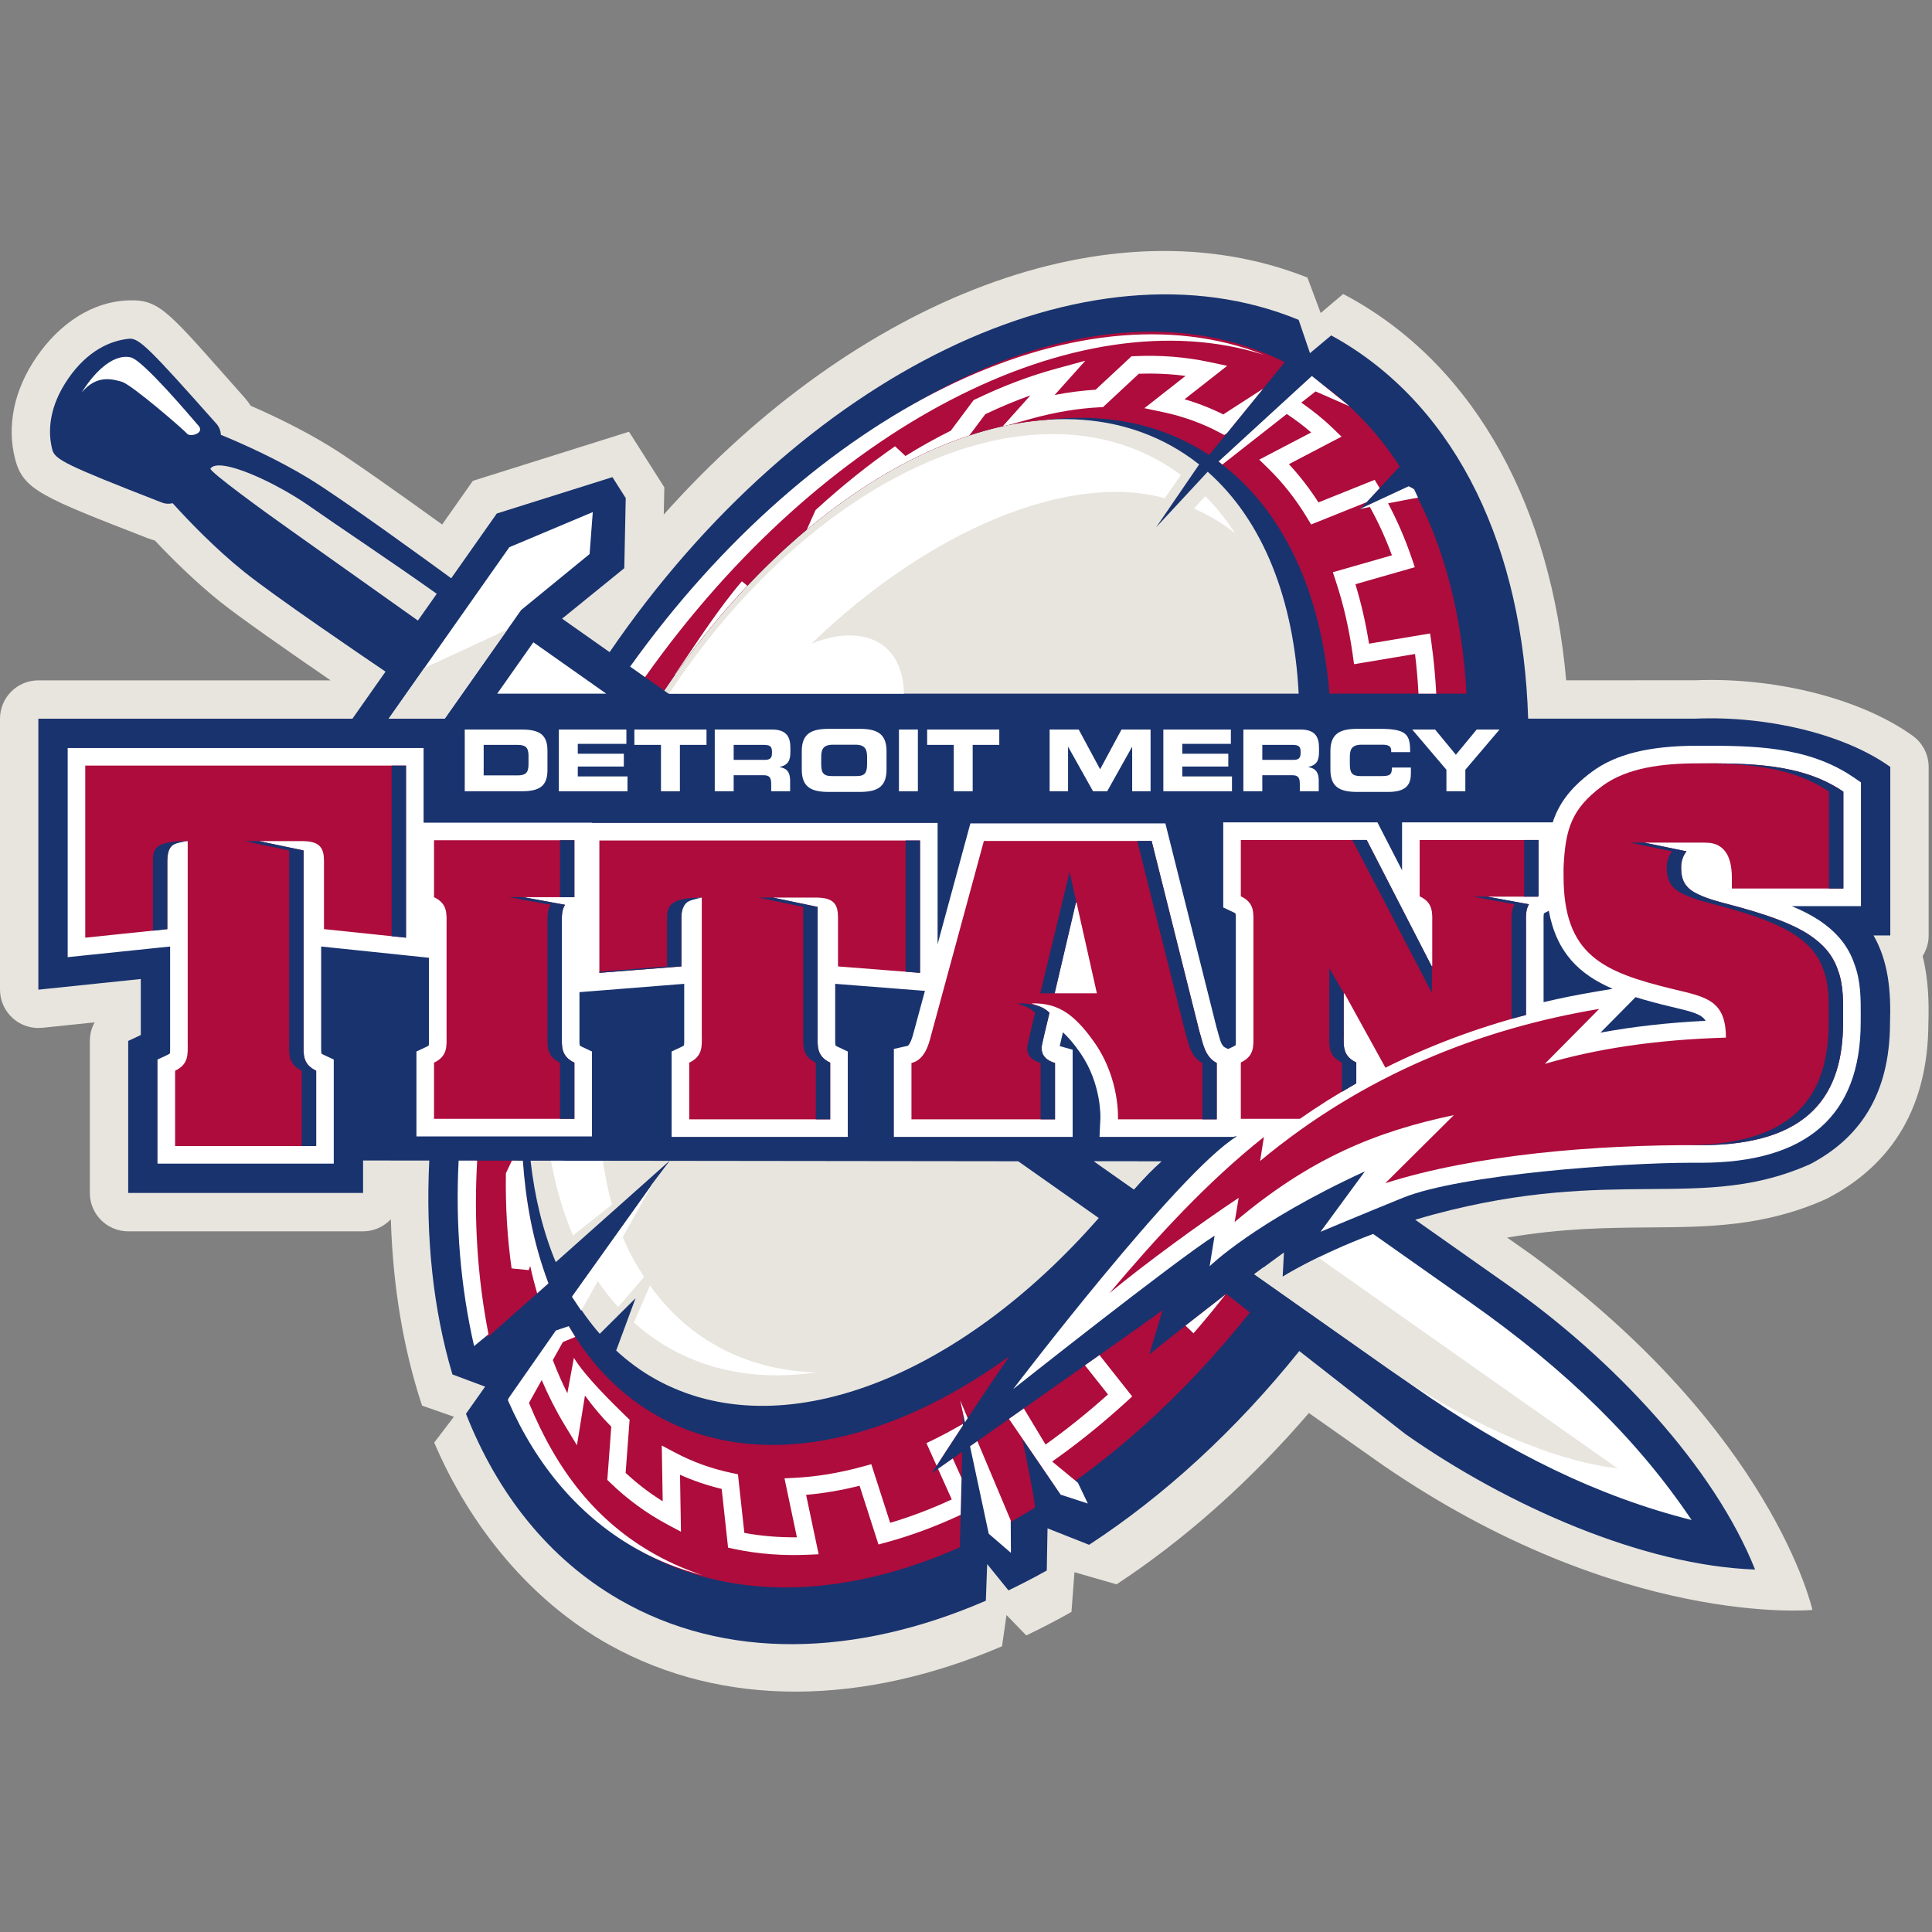
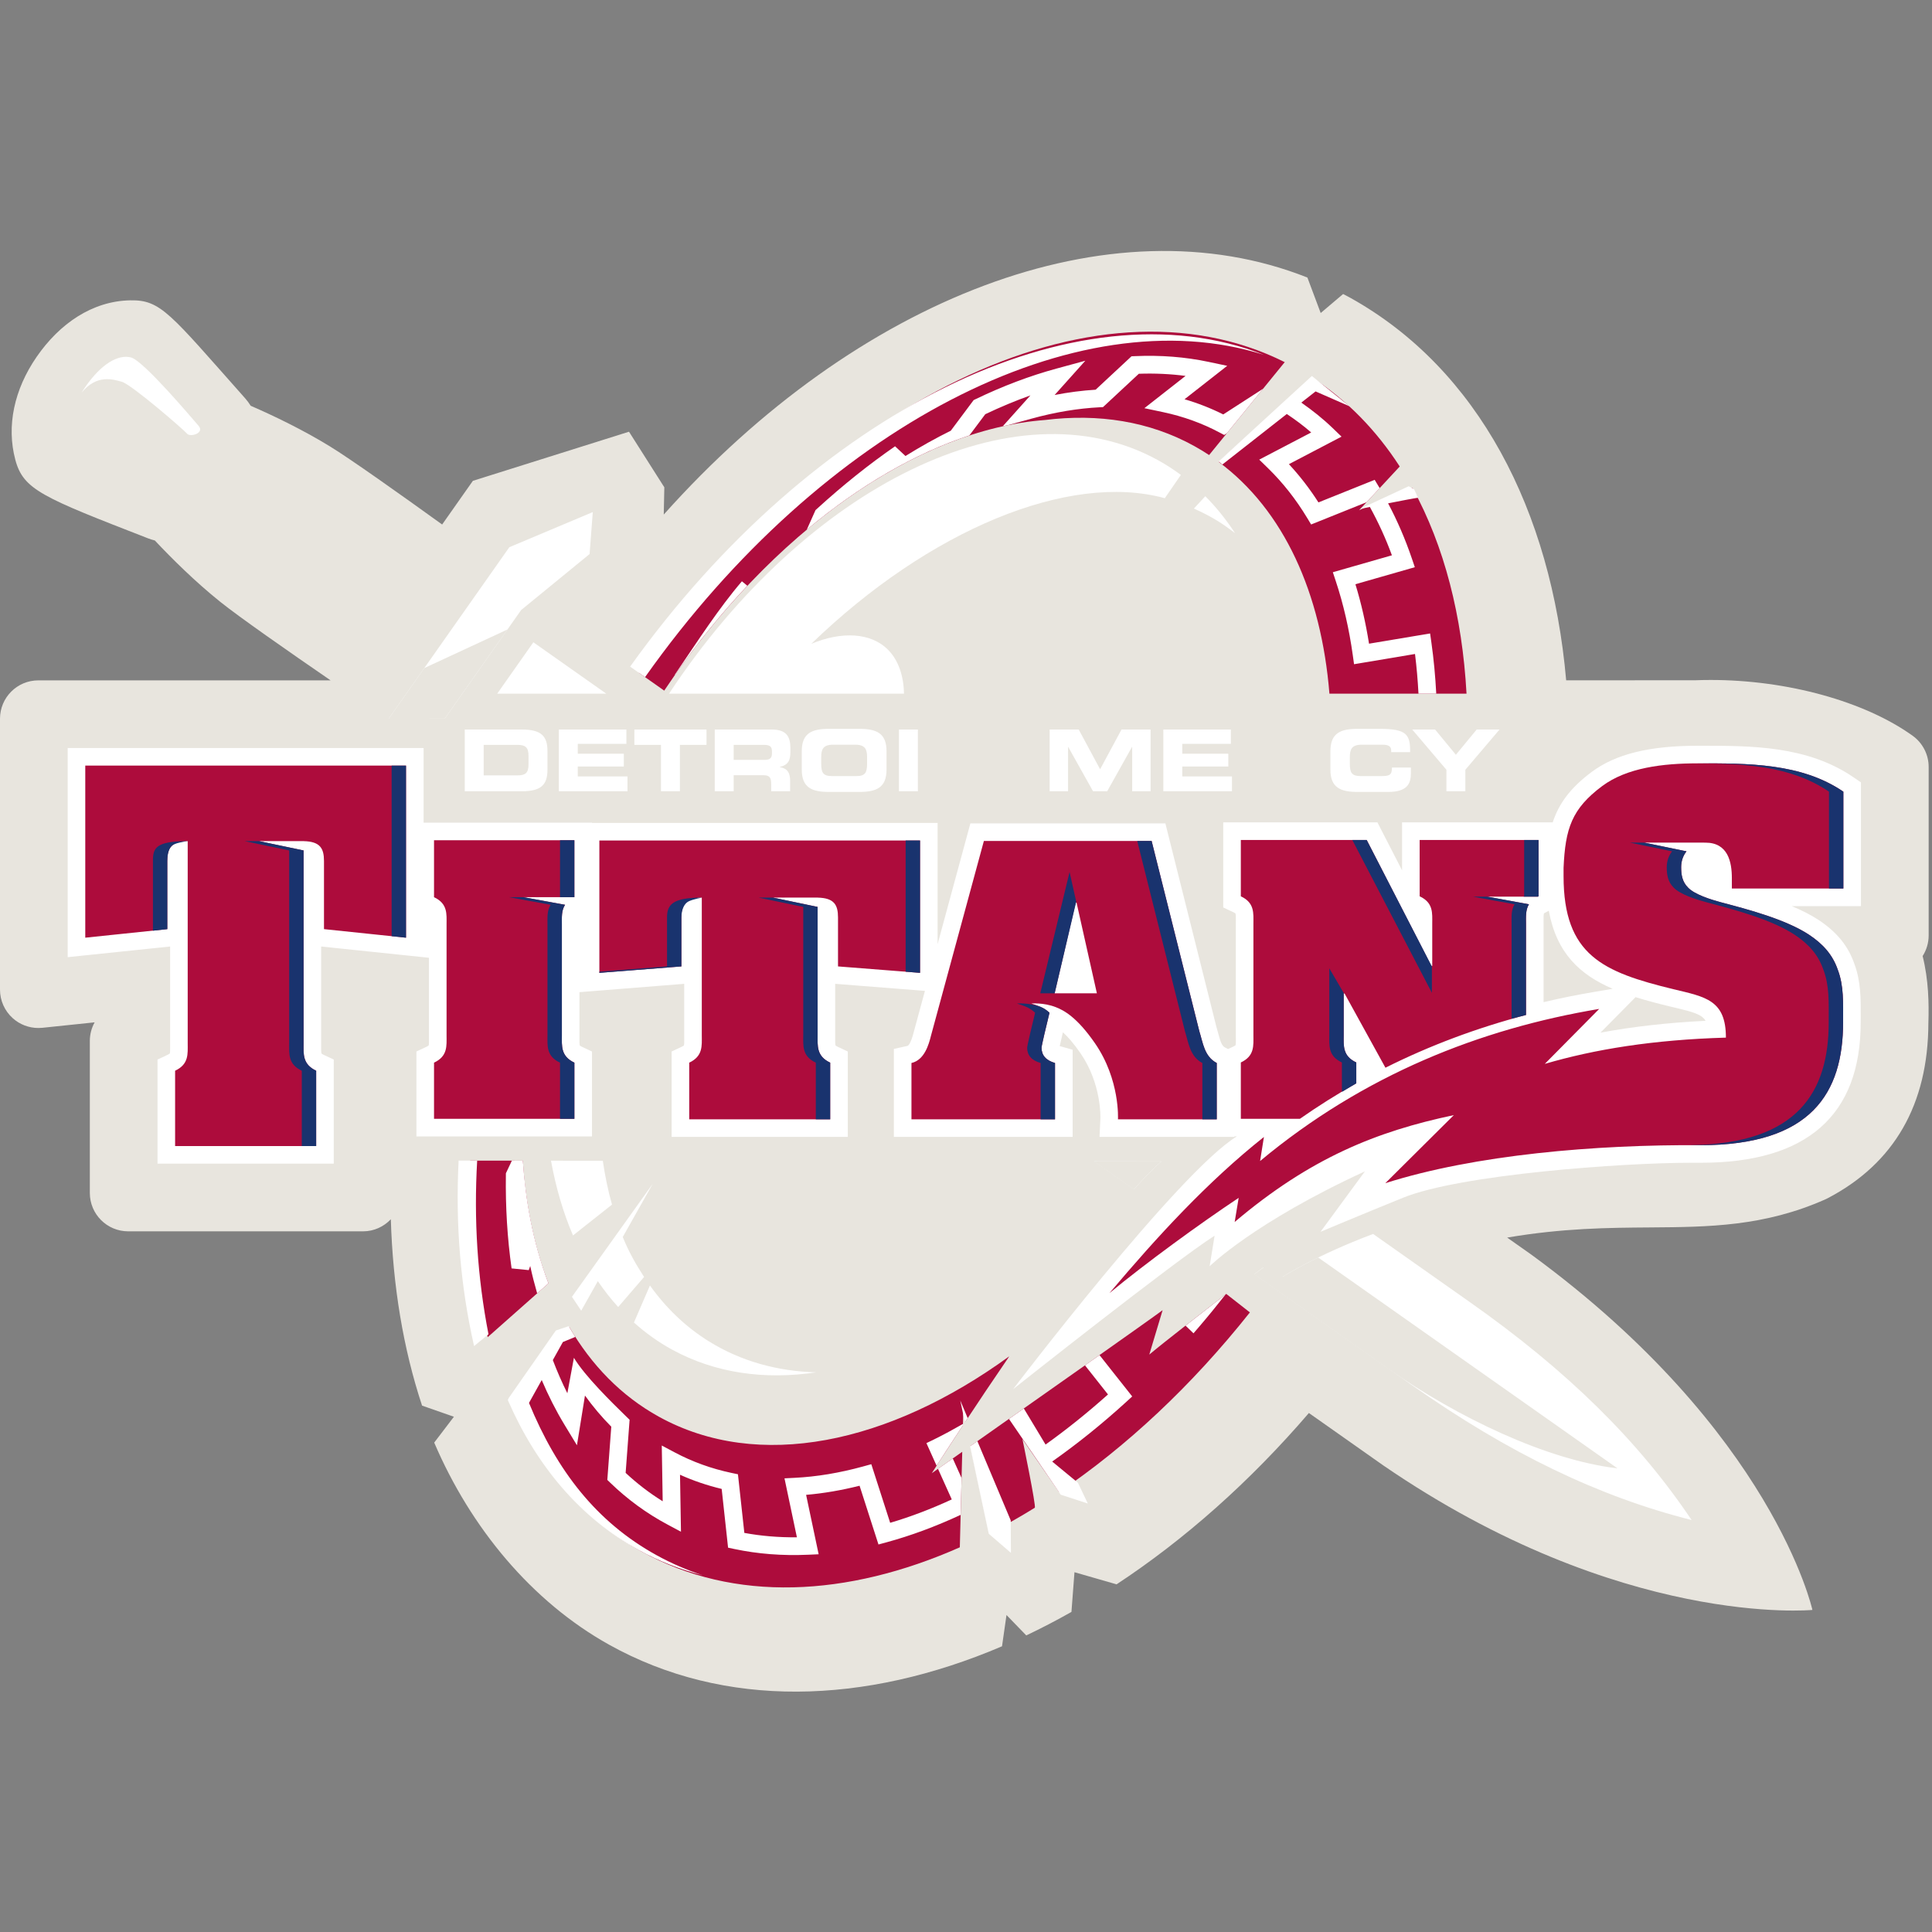
<svg xmlns="http://www.w3.org/2000/svg" width="200px" height="200px" viewBox="0 0 200 200" version="1.1">
  <rect x="0" y="0" width="200" height="200" fill="#808080" stroke="none" />
  <title>detroit</title>
  <desc>Created with Sketch.</desc>
  <g id="detroit" stroke="none" stroke-width="1" fill="none" fill-rule="evenodd">
    <g id="detroit_BGD" transform="translate(0, 0)">
      <g id="detroit" transform="translate(0, 25)">
        <g id="g10" transform="translate(100, 75.281) scale(-1, 1) rotate(-180) translate(-100, -75.281) translate(0, 0.444)" fill-rule="nonzero">
          <g id="g12">
            <path d="M199.654,95.727 C199.654,97.006 199.035,98.206 197.998,98.952 C193.035,102.514 185.025,104.728 177.093,104.728 C176.54,104.728 175.989,104.718 175.44,104.695 L162.129,104.693 C160.584,122.295 153.02,136.903 139.814,144.272 C139.556,144.416 139.3,144.546 139.039,144.682 L136.718,142.714 L135.342,146.386 C114.954,154.475 88.729,144.267 68.712,121.852 L68.771,124.671 L65.114,130.427 L48.952,125.342 L45.771,120.821 C41.432,123.95 36.309,127.587 34.132,128.922 C31.319,130.643 28.331,132.077 25.952,133.113 C25.78,133.387 25.587,133.65 25.369,133.895 C17.57,142.677 16.665,144.086 13.485,144.028 C9.543,143.956 6.165,141.605 3.805,138.195 C1.451,134.79 0.662,131.005 1.582,127.539 C2.409,124.412 4.381,123.646 15.315,119.393 C15.549,119.304 15.787,119.227 16.028,119.168 C17.826,117.256 20.218,114.888 22.803,112.815 C24.772,111.234 29.843,107.697 34.224,104.687 L3.971,104.687 C1.777,104.687 0,102.91 0,100.717 L0,72.669 C0,71.546 0.477,70.473 1.313,69.72 C2.045,69.061 2.992,68.7 3.971,68.7 C4.107,68.7 4.243,68.706 4.381,68.72 L9.798,69.286 C9.477,68.707 9.3,68.049 9.3,67.361 L9.3,51.621 C9.3,49.428 11.077,47.651 13.271,47.651 L37.586,47.651 C38.721,47.651 39.735,48.137 40.459,48.901 C40.664,42.008 41.745,35.497 43.692,29.609 L46.988,28.456 L44.949,25.782 C48.725,16.957 55.033,9.337 63.032,4.871 C74.987,-1.801 89.49,-1.386 103.729,4.695 L104.192,7.932 L106.239,5.82 C107.805,6.564 109.364,7.375 110.916,8.252 L111.229,12.363 L115.588,11.108 C122.609,15.731 129.365,21.707 135.497,28.844 L143.182,23.429 C167.801,6.533 187.62,8.459 187.62,8.459 C187.62,8.459 183.578,26.906 158.529,45.235 L156.02,47.004 C161.798,47.987 166.517,48.023 170.81,48.055 C176.885,48.1 182.62,48.143 188.977,50.968 C189.054,51.004 189.13,51.041 189.205,51.08 C196.095,54.684 199.601,60.786 199.625,69.213 C199.692,71.251 199.647,73.674 199.031,76.149 C199.424,76.765 199.654,77.496 199.654,78.283 L199.654,95.727" id="path14" fill="#E8E5DE" />
-             <path d="M195.682,95.727 C190.975,99.105 182.993,101.035 175.51,100.725 L158.193,100.725 C157.665,118.16 151.011,132.755 138.507,140.007 C138.275,140.143 138.041,140.267 137.803,140.395 L135.609,138.559 L134.435,142.007 C112.65,150.978 82.858,136.487 63.106,107.608 L58.187,111.074 L64.625,116.297 L64.776,123.555 L63.399,125.725 L51.426,121.958 L46.71,115.256 C44.227,117.072 35.486,123.434 32.059,125.535 C28.764,127.552 25.148,129.168 22.87,130.104 C22.835,130.537 22.692,130.927 22.4,131.256 C15.524,139 14.39,140.148 13.376,140.052 C11.418,139.867 9.062,138.814 7.071,135.937 C5.081,133.059 4.914,130.463 5.42,128.554 C5.684,127.564 6.725,126.995 16.764,123.091 C17.129,122.948 17.502,122.939 17.873,123.024 C19.525,121.199 22.27,118.333 25.288,115.912 C28.423,113.395 37.362,107.316 39.909,105.591 L36.481,100.717 L3.971,100.717 L3.971,72.668 L14.575,73.771 L14.575,67.972 L13.271,67.361 L13.271,51.622 L37.585,51.622 L37.585,54.985 L44.438,54.978 C44.046,47.014 44.848,39.505 46.835,32.837 L50.218,31.572 L48.237,28.764 C51.499,20.473 56.791,13.776 64.062,9.558 C75.044,3.185 88.617,3.593 102.056,9.413 L102.192,13.205 L104.396,10.482 C105.721,11.117 107.043,11.801 108.361,12.541 L108.44,16.905 L112.745,15.201 C120.468,20.244 127.897,27.025 134.503,35.258 L145.468,26.678 C156.113,19.186 170.176,13.039 181.684,12.64 C177.423,23.337 166.888,34.499 156.243,41.989 L146.504,48.85 C147.142,49.043 147.794,49.231 148.467,49.412 C167.306,54.452 176.159,49.616 187.365,54.595 C192.348,57.205 195.655,61.633 195.655,69.301 C195.759,72.38 195.519,75.556 193.946,78.283 L195.682,78.283 L195.682,95.727" id="path16" fill="#19336E" />
            <path d="M69.32,54.948 L67.297,52.277 L67.518,52.53 L59.276,40.965 C60.105,39.546 61.043,38.235 62.087,37.042 L65.791,40.726 L63.787,35.308 C65.036,34.159 66.404,33.15 67.908,32.318 C80.873,25.156 99.303,32.52 113.742,49.03 L105.403,54.905 L69.32,54.948 Z M54.923,54.965 C55.355,51.149 56.22,47.609 57.532,44.462 L69.307,54.948 L54.923,54.965 Z M134.438,103.311 C133.943,113.01 130.785,121.197 125.019,126.282 L119.679,120.526 L124.137,127.039 C123.217,127.765 122.242,128.418 121.203,128.992 C106.154,137.305 83.74,126.051 68.759,103.625 L69.204,103.311 L134.438,103.311 L134.438,103.311 Z" id="path18" fill="#E8E5DE" />
            <path d="M69.258,103.311 L93.578,103.311 C93.552,105.144 93.005,106.769 91.933,107.85 C90.147,109.658 87.1,109.773 83.982,108.468 C96.16,120.249 110.641,126.271 120.58,123.545 L122.244,125.955 C121.469,126.528 120.659,127.055 119.804,127.52 C105.069,135.558 83.44,124.808 69.258,103.311 M64.466,47.063 L67.566,52.565 L59.208,40.874 L60.166,39.438 L61.887,42.492 C62.538,41.544 63.234,40.647 63.995,39.816 L66.675,42.926 C65.793,44.288 65.095,45.522 64.466,47.063 M67.282,42.045 L65.625,38.21 C66.828,37.133 68.142,36.188 69.578,35.403 C74.045,32.965 79.15,32.259 84.486,33.053 C80.48,33.164 76.713,34.196 73.39,36.257 C70.965,37.761 68.94,39.726 67.282,42.045 M124.773,123.75 L123.592,122.472 C124.45,122.088 125.296,121.658 126.104,121.156 C126.707,120.779 127.28,120.366 127.843,119.936 C126.935,121.331 125.91,122.603 124.773,123.75 M63.354,50.418 C62.941,51.866 62.634,53.388 62.402,54.956 L57.039,54.962 C57.543,52.193 58.299,49.596 59.317,47.226 L63.354,50.418" id="path20" fill="#FFFFFF" />
            <path d="M125.166,128.012 L132.994,137.629 C113.248,147.506 84.886,133.478 66.138,105.472 L68.759,103.625 C79.827,120.193 94.947,130.653 108.163,131.638 C113.702,132.325 118.981,131.512 123.61,128.954 C124.144,128.66 124.662,128.345 125.166,128.012" id="path22" fill="#AD0C3C" />
            <path d="M146.243,124.566 C146.054,124.919 140.69,122.294 140.69,122.294 L144.899,126.827 C142.488,130.559 139.454,133.688 135.818,136.046 L126.157,127.301 C132.926,122.291 136.781,113.682 137.622,103.311 L151.814,103.311 C151.373,111.339 149.509,118.605 146.243,124.566" id="path24" fill="#AD0C3C" />
            <path d="M118.974,34.893 L120.353,39.489 C119.375,38.74 107.008,30.031 100.463,25.427 L102.409,16.375 C103.984,17.177 105.559,18.067 107.12,19.035 C107.29,19.141 105.842,26.143 105.842,26.143 L109.638,20.652 C116.615,25.373 123.359,31.66 129.388,39.258 L126.94,41.174 C125.306,39.909 120.317,36.031 118.974,34.893" id="path26" fill="#AD0C3C" />
            <path d="M54.126,54.965 L48.672,54.972 C48.412,48.423 49.02,42.244 50.488,36.698 L56.776,42.266 C55.31,46.062 54.423,50.345 54.126,54.965" id="path28" fill="#AD0C3C" />
            <path d="M68.202,28.464 C64.311,30.614 61.217,33.808 58.916,37.774 L53.734,28.054 C56.703,22.206 60.947,17.516 66.454,14.481 C75.992,9.211 87.688,9.775 99.36,14.941 L99.611,24.829 C97.699,23.484 96.456,22.609 96.456,22.609 C96.456,22.609 97.713,24.582 99.68,27.565 L99.698,28.285 L99.698,28.98 L99.924,27.934 C101.21,29.881 102.776,32.227 104.482,34.716 C92.005,25.648 78.499,22.777 68.202,28.464" id="path30" fill="#AD0C3C" />
            <path d="M130.84,138.387 C111.489,146.014 84.159,132.586 65.231,106.11 L66.776,105.022 C85.117,130.943 111.516,144.525 130.84,138.387 L130.84,138.387 Z M112.316,33.778 L114.699,30.765 C112.554,28.848 110.393,27.119 108.237,25.578 L105.986,29.315 C105.465,28.948 104.951,28.587 104.448,28.231 L107.55,23.698 L109.801,20.39 L112.609,19.477 L111.584,21.627 L108.922,23.82 C111.482,25.623 114.041,27.671 116.573,29.979 L117.206,30.559 L113.821,34.84 C113.332,34.495 112.833,34.141 112.316,33.778 L112.316,33.778 Z M126.729,130.09 L127.002,130.265 L130.756,134.878 L126.631,132.216 C125.366,132.85 124.029,133.377 122.624,133.788 L127.041,137.248 L125.114,137.656 C122.712,138.165 120.159,138.37 117.473,138.25 L117.133,138.235 L113.418,134.776 C112.039,134.691 110.624,134.51 109.176,134.229 L112.352,137.775 L109.352,136.958 C106.633,136.218 103.841,135.169 100.995,133.799 L100.792,133.701 L98.424,130.531 C96.872,129.763 95.308,128.89 93.733,127.912 L92.657,128.919 C89.946,127.042 87.241,124.883 84.564,122.44 L84.422,122.311 L83.518,120.286 C88.984,124.863 94.729,128.192 100.35,130.042 L101.995,132.239 C103.576,132.992 105.136,133.641 106.669,134.187 L103.816,131.003 C103.978,131.039 104.137,131.062 104.298,131.095 L106.786,131.78 C109.246,132.458 111.608,132.844 113.849,132.958 L114.183,132.975 L117.891,136.426 C119.567,136.485 121.182,136.407 122.727,136.203 L118.466,132.863 L120.391,132.456 C122.508,132.007 124.461,131.297 126.25,130.343 L126.729,130.09 Z M142.823,124.59 C142.782,124.653 142.746,124.715 142.708,124.778 L142.305,125.446 L136.486,123.109 C135.575,124.532 134.557,125.855 133.428,127.067 L138.875,129.918 L137.959,130.801 C136.954,131.773 135.858,132.64 134.712,133.441 L136.189,134.599 L139.704,133.058 L135.804,136.197 L126.15,127.346 L126.539,127.031 L133.209,132.261 C134.09,131.673 134.938,131.044 135.735,130.349 L130.356,127.537 L131.263,126.652 C132.811,125.143 134.165,123.415 135.323,121.494 L135.727,120.824 L141.463,123.127 L142.823,124.59 Z M148.176,108.61 L148.044,109.542 L141.721,108.484 C141.385,110.605 140.917,112.661 140.312,114.639 L146.462,116.401 L146.152,117.314 C145.472,119.314 144.65,121.214 143.695,123.014 C145.032,123.278 146.405,123.541 146.797,123.593 C146.697,123.804 146.501,124.237 146.401,124.446 C146.367,124.516 145.826,124.78 145.826,124.78 L140.771,122.43 C140.771,122.43 141.193,122.516 141.809,122.638 C142.678,121.061 143.445,119.394 144.09,117.633 L137.975,115.881 L138.276,114.971 C139.082,112.549 139.665,109.98 140.04,107.295 L140.171,106.359 L146.482,107.418 C146.65,106.069 146.767,104.697 146.841,103.311 L148.68,103.311 C148.585,105.103 148.423,106.873 148.176,108.61 L148.176,108.61 Z M101.178,25.93 C100.917,25.746 100.665,25.57 100.42,25.397 L102.354,16.347 L104.651,14.366 L104.63,17.727 L101.178,25.93 Z M123.55,37.094 L124.186,37.834 C125.095,38.894 125.99,39.997 126.874,41.123 C126.016,40.458 124.346,39.162 122.727,37.89 L123.55,37.094 Z M49.397,54.971 L47.477,54.974 C47.14,48.373 47.667,41.962 49.077,35.772 L50.568,36.997 C49.423,42.871 49.041,48.857 49.397,54.971 L49.397,54.971 Z M99.889,27.882 C99.983,28.025 100.076,28.167 100.176,28.315 L99.405,30.145 L99.889,27.882 Z M69.871,105.299 L69.875,105.254 C72.225,108.604 74.737,111.695 77.365,114.481 L76.802,114.942 C74.413,112.159 72.256,108.796 70.059,105.575 L69.871,105.299 Z M54.737,43.635 L54.888,44.063 C55.093,43.099 55.341,42.158 55.606,41.229 L56.199,41.754 L56.776,42.266 C55.091,46.737 54.416,50.944 54.125,54.965 L52.989,54.967 L52.37,53.66 L52.368,53.458 C52.324,50.169 52.516,46.941 52.96,43.813 L54.737,43.635 Z M95.903,25.727 L96.955,23.389 C97.495,24.227 98.448,25.696 99.68,27.565 L99.684,27.713 C98.682,27.141 97.69,26.599 96.703,26.115 L95.903,25.727 Z M97.102,23.063 L98.527,19.897 C96.356,18.895 94.227,18.09 92.15,17.477 L90.197,23.545 L89.348,23.31 C86.886,22.633 84.529,22.248 82.284,22.135 L81.21,22.081 L82.495,15.978 C80.596,15.958 78.781,16.114 77.054,16.432 L76.392,22.502 L75.742,22.638 C73.626,23.084 71.675,23.798 69.881,24.748 L68.507,25.478 L68.602,19.706 C67.227,20.559 65.948,21.544 64.766,22.646 L65.176,28.143 L64.868,28.442 C63.322,29.952 60.57,32.636 59.411,34.558 L58.732,30.889 C58.178,31.991 57.679,33.14 57.228,34.322 L58.271,36.194 L59.553,36.722 C59.32,37.086 59.098,37.457 58.88,37.834 L57.542,37.386 L52.645,30.372 L52.659,30.355 C52.591,30.283 52.563,30.202 52.602,30.111 C55.54,23.381 60.044,18.007 66.095,14.673 C68.207,13.503 70.438,12.642 72.742,12.044 C71.107,12.59 69.518,13.267 67.987,14.113 C61.738,17.555 57.644,22.875 54.76,29.889 L56.079,32.257 C56.765,30.645 57.543,29.103 58.428,27.643 L59.725,25.503 L60.556,30.653 C61.385,29.501 62.292,28.423 63.28,27.43 L62.869,21.92 L63.178,21.62 C64.944,19.915 66.924,18.458 69.116,17.29 L70.494,16.554 L70.395,22.453 C71.756,21.839 73.196,21.348 74.708,20.986 L75.37,14.903 L76.022,14.765 C78.424,14.257 80.977,14.052 83.664,14.173 L84.746,14.221 L83.448,20.371 C85.239,20.524 87.086,20.839 88.983,21.315 L90.939,15.234 L91.787,15.463 C94.284,16.143 96.841,17.088 99.445,18.3 L99.452,18.611 L99.541,22.114 L98.63,24.138 C97.991,23.69 97.473,23.324 97.102,23.063 L97.102,23.063 Z" id="path32" fill="#FFFFFF" />
            <path d="M152.15,40.329 L142.144,47.38 C136.294,45.184 132.782,42.951 132.782,42.951 L130.763,43.902 C130.763,43.902 130.416,43.645 129.854,43.222 L146.12,31.762 C156.262,24.625 165.577,20.169 175.115,17.764 C169.631,25.931 162.292,33.195 152.15,40.329 L152.15,40.329 Z M51.472,103.311 L62.758,103.311 L55.213,108.629 L51.472,103.311 Z M117.392,52.001 C118.439,53.186 119.399,54.178 120.224,54.888 L113.284,54.897 L117.392,52.001 L117.392,52.001 Z" id="path34" fill="#FFFFFF" />
            <path d="M117.375,51.982 C118.428,53.176 119.394,54.175 120.225,54.889 L113.237,54.896 L117.375,51.982 Z M167.426,23.126 L136.461,44.94 C134.107,43.79 132.781,42.95 132.781,42.95 L132.914,45.462 C132.914,45.462 130.41,43.639 129.832,43.205 L143.714,33.424 C150.833,28.413 160.139,23.956 167.43,23.118 C167.43,23.122 167.429,23.123 167.426,23.126 L167.426,23.126 Z" id="path36" fill="#E8E5DE" />
            <polyline id="path38" fill="#FFFFFF" points="44.474 100.717 44.474 100.726 46.039 100.726 53.948 111.967 61.035 117.764 61.365 122.108 52.726 118.471 40.235 100.717 44.474 100.717" />
            <polyline id="path40" fill="#E8E5DE" points="44.474 100.717 44.474 100.726 46.039 100.726 52.532 109.954 43.922 105.959 40.235 100.717 44.474 100.717" />
-             <path d="M30.302,120.079 C32.944,118.22 37.738,114.782 43.262,110.878 L45.212,113.65 C40.269,117.158 34.958,120.673 32.131,122.663 C28.483,125.229 22.673,127.873 21.788,126.614 C21.602,126.35 27.386,122.131 30.302,120.079" id="path42" fill="#E8E5DE" />
            <path d="M20.549,131.048 C19.868,131.822 14.865,137.78 13.555,138.116 C12.246,138.451 10.503,137.48 8.82,135.046 C8.687,134.856 8.569,134.669 8.458,134.484 C10.006,136.38 11.691,135.856 12.606,135.599 C13.628,135.312 19.061,130.597 19.373,130.218 C19.687,129.84 21.228,130.275 20.549,131.048" id="path44" fill="#FFFFFF" />
            <path d="M165.678,68.218 L166.844,69.395 L169.313,71.894 C170.407,71.55 171.575,71.244 172.801,70.946 L173.267,70.837 C175.267,70.361 176.169,70.113 176.561,69.444 C172.675,69.253 169.067,68.847 165.678,68.218 M159.791,71.375 L159.791,79.504 L159.788,79.768 C159.788,80.037 159.784,80.448 159.827,80.552 L159.844,80.578 L160.048,80.686 L160.103,80.716 L160.331,80.841 C161.137,76.455 163.537,74.221 166.945,72.757 L165.246,72.471 C163.396,72.163 161.578,71.797 159.791,71.375 M192.645,94.127 L191.85,94.669 C187.092,97.918 181.288,97.918 176.173,97.918 L175.742,97.918 C170.739,97.918 167.25,97.056 164.765,95.203 C162.552,93.549 161.373,91.927 160.736,89.986 L145.141,89.986 L145.141,85.024 L143.099,88.995 L142.592,89.986 L126.629,89.986 L126.629,81.177 L127.678,80.686 C127.835,80.612 127.89,80.561 127.894,80.561 C127.941,80.448 127.938,80.043 127.934,79.777 L127.933,79.504 L127.933,67.959 L127.934,67.686 C127.938,67.418 127.941,67.012 127.905,66.917 C127.902,66.916 127.853,66.862 127.679,66.781 L127.127,66.522 L126.794,66.693 C126.475,66.858 126.321,67.356 126.107,68.152 C126.044,68.393 125.977,68.628 125.912,68.851 L120.984,88.505 L120.64,89.882 L100.454,89.882 L100.09,88.539 L97.06,77.38 L97.06,89.931 L61.282,89.931 L61.282,89.955 L43.85,89.955 L43.85,97.683 L7.006,97.683 L7.006,76.032 L9.016,76.242 L17.508,77.125 L17.611,77.134 L17.611,67.105 L17.612,66.831 C17.614,66.564 17.618,66.159 17.579,66.063 C17.579,66.063 17.528,66.008 17.353,65.924 L16.305,65.435 L16.305,54.658 L34.55,54.658 L34.55,65.435 L33.504,65.924 C33.347,65.997 33.291,66.052 33.286,66.052 C33.24,66.166 33.244,66.565 33.245,66.831 L33.247,67.105 L33.247,77.134 L33.35,77.125 L44.406,75.971 L44.406,67.925 L44.407,67.654 C44.41,67.388 44.413,66.988 44.377,66.892 C44.377,66.892 44.329,66.839 44.156,66.758 L43.109,66.267 L43.109,57.477 L61.282,57.477 L61.282,66.267 L60.234,66.758 C60.083,66.827 60.029,66.88 60.023,66.88 C59.977,66.994 59.982,67.39 59.984,67.654 L59.985,67.925 L59.985,72.41 L70.682,73.261 L70.83,73.273 L70.83,67.937 L70.831,67.666 C70.834,67.399 70.837,66.993 70.798,66.896 C70.798,66.896 70.749,66.84 70.574,66.758 L69.526,66.267 L69.526,57.427 L87.763,57.427 L87.763,66.267 L86.716,66.758 C86.558,66.831 86.504,66.884 86.499,66.884 C86.452,66.998 86.455,67.4 86.459,67.666 L86.459,67.937 L86.459,73.273 L86.608,73.261 L95.098,72.595 L95.749,72.544 L94.608,68.341 C94.258,66.935 93.967,66.854 93.955,66.851 L92.533,66.533 L92.533,57.427 L111.04,57.427 L111.04,66.449 L109.716,66.824 C109.71,66.826 109.707,66.827 109.703,66.83 C109.766,67.124 109.874,67.591 110.033,68.256 C110.526,67.808 111.133,67.131 111.848,66.093 C114.057,62.895 113.914,59.38 113.913,59.344 L113.821,57.427 L127.778,57.427 L127.778,57.481 L128.044,57.481 C122.026,53.84 104.882,31.316 104.882,31.316 C104.882,31.316 121.612,44.583 125.735,47.201 L125.221,44.036 C125.221,44.036 129.807,48.575 141.296,53.86 L136.701,47.603 C136.701,47.603 141.033,49.422 145.224,51.122 C151.165,53.539 167.954,54.75 175.043,54.75 C175.38,54.75 175.715,54.75 176.059,54.749 C187.047,54.749 192.619,59.644 192.619,69.302 L192.619,69.477 L192.622,70.025 C192.629,71.673 192.637,73.536 191.975,75.305 C191.347,77.156 190.179,78.605 188.287,79.868 C187.456,80.414 186.497,80.894 185.476,81.318 L192.645,81.318 L192.645,94.127" id="path46" fill="#FFFFFF" />
            <path d="M190.824,83.14 L190.824,93.165 C186.466,96.138 180.952,96.096 175.742,96.096 C172.146,96.096 168.418,95.652 165.856,93.744 C162.71,91.393 162.037,89.354 161.859,85.27 L161.859,84.427 C161.859,76.218 165.945,74.49 173.225,72.718 C176.551,71.92 178.666,71.608 178.666,67.704 C171.151,67.484 165.096,66.503 159.915,64.984 L165.548,70.676 C153.255,68.618 141.201,63.88 130.444,54.928 C130.573,55.759 130.707,56.588 130.841,57.42 C124.984,52.767 119.799,47.12 114.852,41.257 C118.624,44.378 124.224,48.456 128.227,51.116 C128.089,50.283 127.949,49.453 127.813,48.618 C135.649,55.256 142.532,58.003 150.502,59.682 L143.408,52.635 C152.686,55.587 165.188,56.64 176.059,56.569 C187.516,56.569 190.797,61.983 190.797,69.301 L190.797,69.479 C190.797,71.253 190.88,73.071 190.253,74.712 C189.713,76.308 188.681,77.416 187.286,78.344 C184.861,79.945 180.996,80.965 178.122,81.721 C177.133,81.986 175.425,82.518 174.752,83.229 C174.122,83.85 174.033,84.605 174.033,85.358 C174.033,85.987 174.237,86.551 174.585,86.988 L170.227,87.889 L176.454,87.889 L176.438,87.878 C176.476,87.879 176.508,87.888 176.547,87.888 C178.882,87.888 179.282,85.889 179.282,84.204 L179.282,83.14 L190.824,83.14 Z M140.403,62.973 L140.403,65.132 C138.963,65.804 139.099,66.881 139.099,67.959 L139.099,72.269 L139.19,72.269 L143.421,64.588 C147.992,66.878 152.848,68.7 157.97,70.048 L157.97,79.505 C157.97,80.21 157.914,80.916 158.276,81.508 L153.971,82.297 L159.199,82.297 C159.224,82.31 159.246,82.322 159.272,82.333 L159.272,88.165 L146.963,88.165 L146.963,82.333 C148.4,81.662 148.265,80.584 148.265,79.505 L148.265,75.128 L148.176,75.128 L141.48,88.165 L128.45,88.165 L128.45,82.333 C129.889,81.662 129.753,80.584 129.753,79.505 L129.753,67.959 C129.753,66.881 129.889,65.804 128.45,65.132 L128.45,59.301 L134.568,59.301 C136.452,60.618 138.396,61.844 140.403,62.973 L140.403,62.973 Z M44.93,82.241 C46.362,81.57 46.228,80.498 46.228,79.424 L46.228,67.924 C46.228,66.854 46.362,65.784 44.93,65.112 L44.93,59.297 L59.46,59.297 L59.46,65.112 C58.03,65.784 58.164,66.854 58.164,67.924 L58.164,79.424 C58.164,80.142 58.106,80.864 58.498,81.461 L58.486,81.455 L54.197,82.243 L59.46,82.243 L59.46,88.135 L44.93,88.135 L44.93,82.241 Z M8.827,78.049 L17.319,78.935 L17.319,85.99 C17.319,87.303 17.724,88.009 19.431,88.042 L19.431,67.105 C19.431,66.029 19.566,64.952 18.127,64.277 L18.127,56.477 L32.73,56.477 L32.73,64.277 C31.292,64.952 31.426,66.029 31.426,67.105 L31.426,87.08 L26.814,88.046 L31.452,88.046 L31.452,88.042 C33.138,88.003 33.539,87.295 33.539,85.99 L33.539,78.935 L42.029,78.049 L42.029,95.862 L8.827,95.862 L8.827,78.049 Z M109.177,72.292 L111.356,81.676 L111.444,81.676 L113.549,72.292 L109.177,72.292 Z M115.731,59.246 L125.957,59.246 L125.957,65.077 C124.655,65.75 124.519,67.232 124.16,68.344 L119.216,88.061 L101.851,88.061 L96.375,67.905 C96.15,66.997 95.702,65.381 94.354,65.077 L94.354,59.246 L109.215,59.246 L109.215,65.077 C108.269,65.348 107.82,65.886 107.82,66.659 C107.82,66.881 108.362,69.122 108.644,70.282 C108.501,70.417 108.289,70.589 108.018,70.743 C107.535,71.016 106.764,71.232 106.764,71.232 C106.764,71.232 108.016,71.352 109.281,70.863 C110.138,70.535 111.495,69.809 113.348,67.125 C115.969,63.333 115.731,59.246 115.731,59.246 L115.731,59.246 Z M95.241,74.41 L95.241,88.109 L62.046,88.109 L62.046,74.41 L70.539,75.075 L70.539,80.142 C70.539,81.456 70.943,82.165 72.65,82.197 L72.65,67.938 C72.65,66.862 72.785,65.787 71.348,65.112 L71.348,59.246 L85.941,59.246 L85.941,65.112 C84.505,65.787 84.641,66.862 84.641,67.938 L84.641,81.235 L80.026,82.199 L84.665,82.199 L84.665,82.196 C86.348,82.156 86.751,81.45 86.751,80.142 L86.751,75.075 L95.241,74.41 L95.241,74.41 Z" id="path48" fill="#AD0C3C" />
            <path d="M93.752,74.526 L95.241,74.409 L95.241,88.109 L93.752,88.109 L93.752,74.526 Z M57.972,82.243 L59.459,82.243 L59.459,88.135 L57.972,88.135 L57.972,82.243 Z M69.05,80.142 L69.05,75.075 L62.047,74.526 L62.047,74.409 L70.538,75.075 L70.538,80.142 C70.538,80.924 70.819,81.606 71.327,81.829 C71.836,82.052 72.651,82.197 72.651,82.197 C69.609,82.197 69.05,81.456 69.05,80.142 L69.05,80.142 Z M107.821,66.659 C107.821,66.881 108.361,69.122 108.645,70.282 C108.501,70.417 108.288,70.588 108.018,70.743 C107.927,70.793 107.825,70.842 107.72,70.889 C106.479,71.344 105.275,71.232 105.275,71.232 C105.275,71.232 106.045,71.016 106.527,70.743 C106.799,70.588 107.011,70.417 107.154,70.282 C106.873,69.122 106.331,66.881 106.331,66.659 C106.331,65.886 106.779,65.348 107.725,65.077 L107.725,59.246 L109.214,59.246 L109.214,65.077 C108.268,65.348 107.821,65.886 107.821,66.659 L107.821,66.659 Z M84.64,67.938 L84.64,81.235 L80.027,82.199 L78.538,82.199 L83.152,81.235 L83.152,67.938 C83.152,66.862 83.016,65.787 84.452,65.112 L84.452,59.246 L85.941,59.246 L85.941,65.112 C84.504,65.787 84.64,66.862 84.64,67.938 L84.64,67.938 Z M175.742,96.096 C175.681,96.096 175.618,96.093 175.557,96.093 C180.371,96.081 185.338,95.89 189.335,93.165 L189.335,83.14 L190.825,83.14 L190.825,93.165 C186.465,96.137 180.953,96.096 175.742,96.096 L175.742,96.096 Z M107.688,72.292 L109.178,72.292 L111.41,81.782 L110.722,84.853 L107.688,72.292 Z M187.287,78.344 C184.861,79.945 180.997,80.965 178.121,81.721 C177.134,81.986 175.425,82.518 174.752,83.229 C174.122,83.85 174.033,84.605 174.033,85.358 C174.033,85.987 174.237,86.55 174.586,86.988 L170.227,87.889 L168.737,87.889 L173.095,86.988 C172.748,86.55 172.542,85.987 172.542,85.358 C172.542,84.605 172.633,83.85 173.262,83.229 C173.935,82.518 175.643,81.986 176.632,81.721 C179.507,80.965 183.372,79.945 185.795,78.344 C187.191,77.416 188.223,76.308 188.763,74.712 C189.39,73.071 189.308,71.252 189.308,69.479 L189.308,69.301 C189.308,62.084 186.112,56.727 175.042,56.577 L175.042,56.569 C175.382,56.569 175.724,56.57 176.06,56.569 C187.516,56.569 190.798,61.983 190.798,69.301 L190.798,69.479 C190.798,71.252 190.88,73.071 190.254,74.712 C189.713,76.308 188.682,77.416 187.287,78.344 L187.287,78.344 Z M156.479,79.505 L156.479,69.665 L157.969,70.048 L157.969,79.505 C157.969,80.21 157.914,80.916 158.277,81.508 L153.972,82.297 L152.482,82.297 L156.787,81.508 C156.423,80.916 156.479,80.21 156.479,79.505 L156.479,79.505 Z M148.23,72.336 L148.23,75.059 L141.479,88.164 L139.99,88.164 L148.23,72.336 Z M58.164,67.924 L58.164,79.424 C58.164,80.142 58.107,80.864 58.498,81.461 L58.487,81.455 L54.197,82.243 L52.709,82.243 L56.998,81.455 L57.01,81.461 C56.618,80.864 56.675,80.142 56.675,79.424 L56.675,67.924 C56.675,66.854 56.542,65.784 57.972,65.112 L57.972,59.297 L59.461,59.297 L59.461,65.112 C58.03,65.784 58.164,66.854 58.164,67.924 L58.164,67.924 Z M159.271,82.333 L159.271,88.164 L157.78,88.164 L157.78,82.333 C157.756,82.322 157.734,82.31 157.71,82.297 L159.199,82.297 C159.224,82.31 159.246,82.322 159.271,82.333 L159.271,82.333 Z M140.402,62.973 L140.402,65.132 C138.962,65.804 139.099,66.881 139.099,67.959 L139.099,72.329 L137.609,74.879 L137.609,67.959 C137.609,66.881 137.472,65.804 138.912,65.132 L138.912,62.084 L140.402,62.973 Z M31.426,67.105 L31.426,87.08 L26.814,88.046 L25.326,88.046 L29.937,87.08 L29.937,67.105 C29.937,66.029 29.804,64.952 31.24,64.277 L31.24,56.477 L32.729,56.477 L32.729,64.277 C31.292,64.952 31.426,66.029 31.426,67.105 L31.426,67.105 Z M40.541,78.204 L42.029,78.049 L42.029,95.861 L40.541,95.861 L40.541,78.204 Z M124.467,65.077 L124.467,59.246 L125.957,59.246 L125.957,65.077 C124.656,65.75 124.518,67.231 124.159,68.343 L119.216,88.061 L117.725,88.061 L122.671,68.343 C123.028,67.231 123.165,65.75 124.467,65.077 L124.467,65.077 Z M15.831,85.989 L15.831,78.773 L17.32,78.935 L17.32,85.989 C17.32,86.771 17.504,87.429 17.942,87.674 C18.382,87.919 19.431,88.043 19.431,88.043 C16.082,88.043 15.831,87.303 15.831,85.989 L15.831,85.989 Z" id="path50" fill="#19336E" />
            <path d="M50.07,94.849 L53.548,94.849 C54.386,94.849 54.713,95.088 54.713,95.997 L54.713,96.861 C54.713,97.771 54.386,98.009 53.548,98.009 L50.07,98.009 L50.07,94.849 Z M48.111,99.597 L54.025,99.597 C55.984,99.597 56.673,98.953 56.673,97.374 L56.673,95.432 C56.673,93.852 55.984,93.207 54.025,93.207 L48.111,93.207 L48.111,99.597 L48.111,99.597 Z" id="path52" fill="#FFFFFF" />
            <polyline id="path54" fill="#FFFFFF" points="57.852 99.597 64.843 99.597 64.843 98.115 59.812 98.115 59.812 97.092 64.578 97.092 64.578 95.767 59.812 95.767 59.812 94.743 64.957 94.743 64.957 93.207 57.852 93.207 57.852 99.597" />
            <polyline id="path56" fill="#FFFFFF" points="65.67 99.597 73.137 99.597 73.137 98.009 70.383 98.009 70.383 93.207 68.424 93.207 68.424 98.009 65.67 98.009 65.67 99.597" />
            <path d="M75.95,96.456 L79.19,96.456 C79.719,96.456 79.913,96.667 79.913,97.126 L79.913,97.338 C79.913,97.903 79.631,98.009 79.013,98.009 L75.95,98.009 L75.95,96.456 Z M73.991,99.597 L79.904,99.597 C81.414,99.597 81.82,98.847 81.82,97.7 L81.82,97.294 C81.82,96.438 81.625,95.935 80.725,95.723 L80.725,95.705 C81.307,95.599 81.793,95.344 81.793,94.293 L81.793,93.207 L79.834,93.207 L79.834,93.975 C79.834,94.646 79.639,94.867 79.031,94.867 L75.95,94.867 L75.95,93.207 L73.991,93.207 L73.991,99.597 L73.991,99.597 Z" id="path58" fill="#FFFFFF" />
            <path d="M85.012,96.059 C85.012,95.132 85.206,94.778 86.133,94.778 L88.639,94.778 C89.566,94.778 89.76,95.132 89.76,96.059 L89.76,96.747 C89.76,97.541 89.566,98.027 88.533,98.027 L86.239,98.027 C85.206,98.027 85.012,97.541 85.012,96.747 L85.012,96.059 Z M82.999,97.356 C82.999,99.227 84.05,99.669 85.815,99.669 L88.958,99.669 C90.722,99.669 91.773,99.227 91.773,97.356 L91.773,95.45 C91.773,93.578 90.722,93.137 88.958,93.137 L85.815,93.137 C84.05,93.137 82.999,93.578 82.999,95.45 L82.999,97.356 L82.999,97.356 Z" id="path60" fill="#FFFFFF" />
            <polyline id="path62" fill="#FFFFFF" points="93.059 99.597 95.018 99.597 95.018 93.207 93.059 93.207 93.059 99.597" />
-             <polyline id="path64" fill="#FFFFFF" points="95.979 99.597 103.446 99.597 103.446 98.009 100.692 98.009 100.692 93.207 98.733 93.207 98.733 98.009 95.979 98.009 95.979 99.597" />
            <polyline id="path66" fill="#FFFFFF" points="108.658 99.597 111.668 99.597 113.883 95.484 116.099 99.597 119.108 99.597 119.108 93.207 117.202 93.207 117.202 97.797 117.184 97.797 114.616 93.207 113.151 93.207 110.582 97.797 110.565 97.797 110.565 93.207 108.658 93.207 108.658 99.597" />
            <polyline id="path68" fill="#FFFFFF" points="120.429 99.597 127.419 99.597 127.419 98.115 122.388 98.115 122.388 97.092 127.154 97.092 127.154 95.767 122.388 95.767 122.388 94.743 127.534 94.743 127.534 93.207 120.429 93.207 120.429 99.597" />
-             <path d="M130.674,96.456 L133.913,96.456 C134.442,96.456 134.637,96.667 134.637,97.126 L134.637,97.338 C134.637,97.903 134.354,98.009 133.736,98.009 L130.674,98.009 L130.674,96.456 Z M128.714,99.597 L134.627,99.597 C136.137,99.597 136.543,98.847 136.543,97.7 L136.543,97.294 C136.543,96.438 136.348,95.935 135.448,95.723 L135.448,95.705 C136.031,95.599 136.516,95.344 136.516,94.293 L136.516,93.207 L134.557,93.207 L134.557,93.975 C134.557,94.646 134.363,94.867 133.754,94.867 L130.674,94.867 L130.674,93.207 L128.714,93.207 L128.714,99.597 L128.714,99.597 Z" id="path70" fill="#FFFFFF" />
            <path d="M137.723,97.356 C137.723,99.227 138.773,99.669 140.538,99.669 L142.842,99.669 C145.631,99.669 145.993,99.069 145.975,97.259 L144.016,97.259 L144.016,97.435 C144.016,97.894 143.68,98.027 143.097,98.027 L140.962,98.027 C139.929,98.027 139.735,97.541 139.735,96.747 L139.735,96.059 C139.735,95.132 139.929,94.778 140.856,94.778 L142.948,94.778 C143.831,94.778 144.095,94.867 144.095,95.661 L146.055,95.661 L146.055,95.061 C146.055,93.984 145.666,93.137 143.697,93.137 L140.538,93.137 C138.773,93.137 137.723,93.578 137.723,95.45 L137.723,97.356" id="path72" fill="#FFFFFF" />
            <polyline id="path74" fill="#FFFFFF" points="149.733 95.432 146.193 99.597 148.559 99.597 150.712 96.986 152.866 99.597 155.231 99.597 151.692 95.432 151.692 93.207 149.733 93.207 149.733 95.432" />
          </g>
        </g>
      </g>
    </g>
  </g>
</svg>